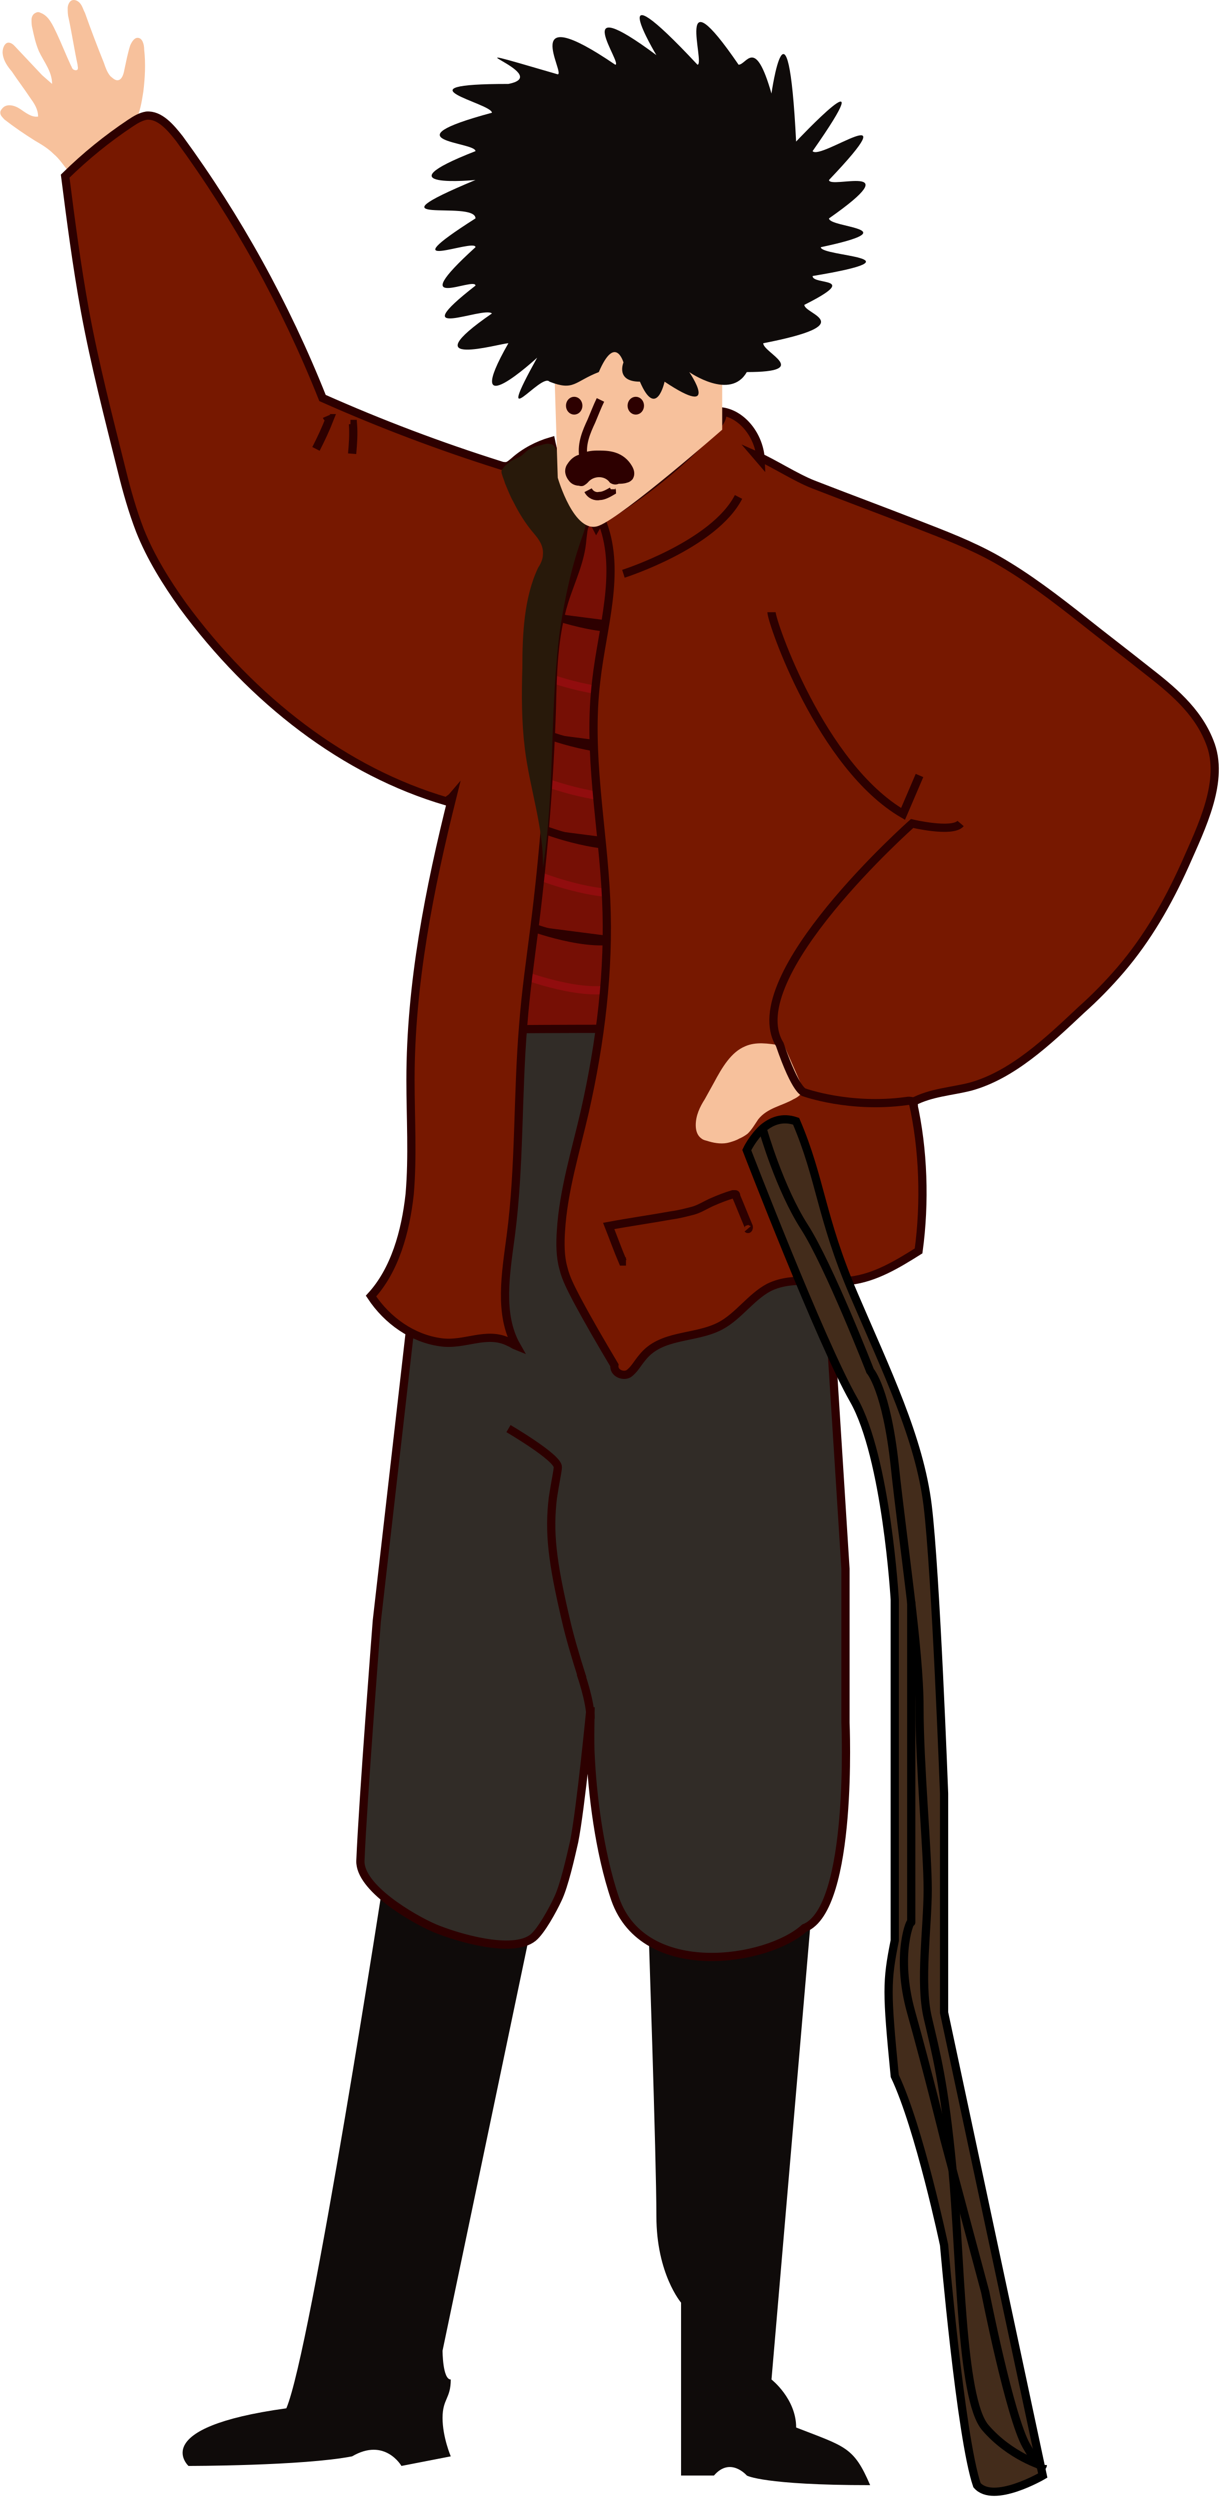
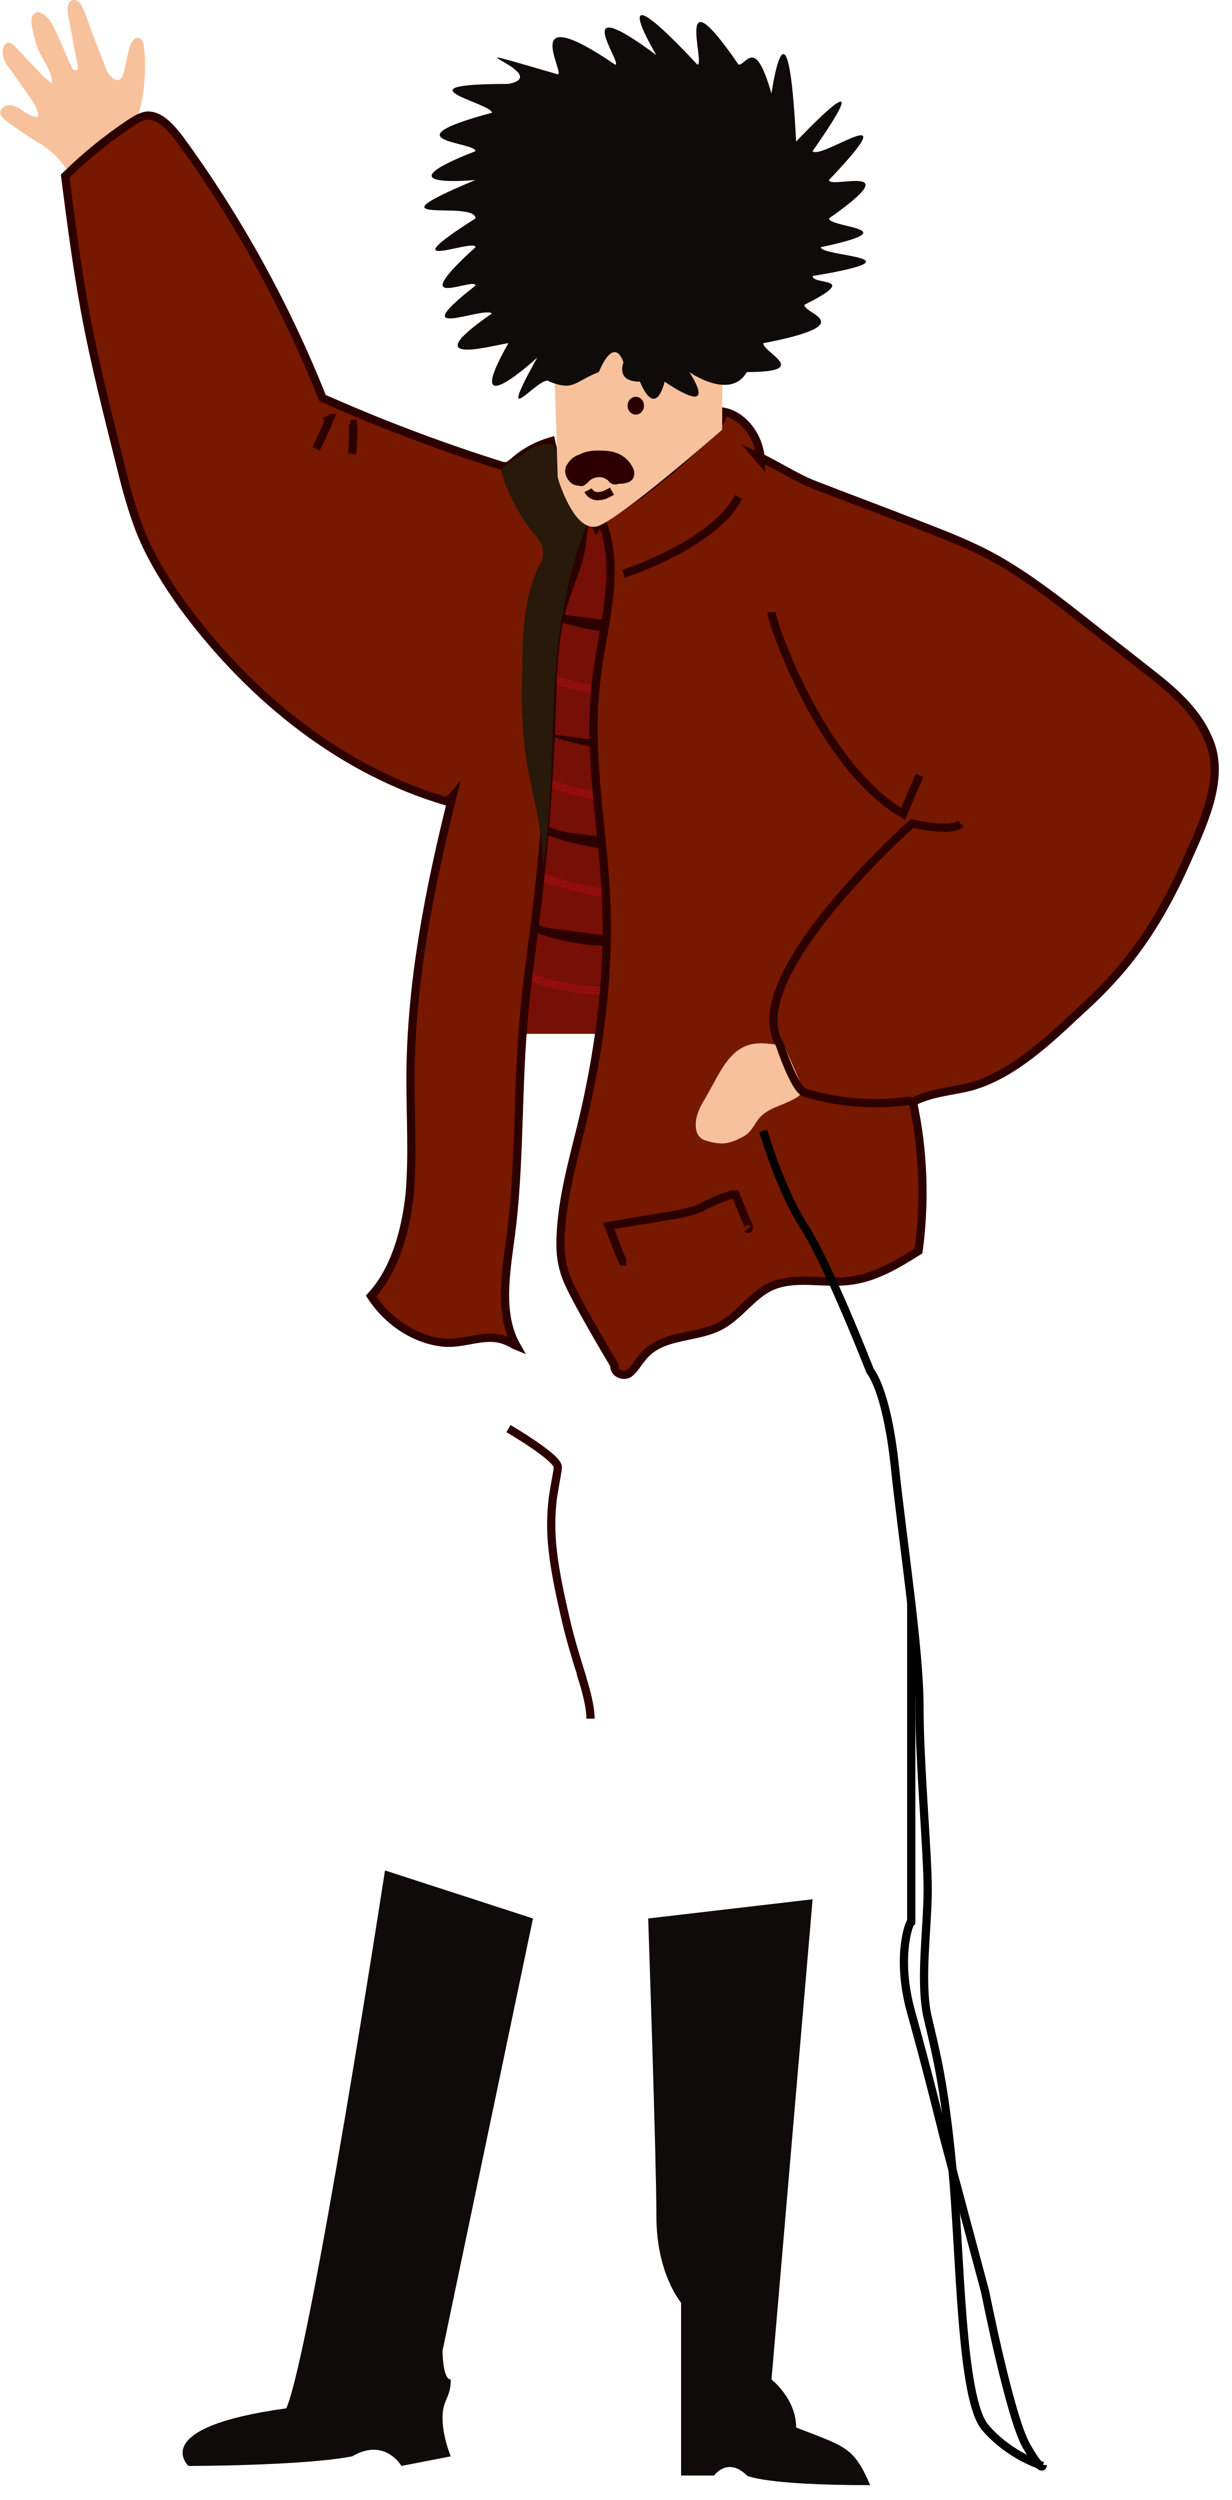
<svg xmlns="http://www.w3.org/2000/svg" width="70" height="142" viewBox="0 0 70 142" fill="none">
  <path d="M21.875 106.232L30.283 108.96L25.145 133.508C25.145 133.508 25.145 135.144 25.612 135.144C25.612 136.235 25.145 136.235 25.145 137.327C25.145 138.418 25.612 139.509 25.612 139.509L22.809 140.054C22.809 140.054 21.875 138.418 20.006 139.509C17.203 140.054 10.71 140.054 10.71 140.054C10.71 140.054 8.328 137.872 16.269 136.781C17.67 133.508 21.875 106.232 21.875 106.232Z" fill="#0F0B0A" />
  <path d="M36.828 108.96L46.171 107.869L43.835 135.144C43.835 135.144 45.237 136.235 45.237 137.872C48.039 138.963 48.507 138.963 49.441 141.145C43.368 141.145 42.434 140.6 42.434 140.6C42.434 140.6 41.499 139.509 40.565 140.6C38.697 140.6 38.697 140.6 38.697 140.6V130.78C38.697 130.78 37.295 129.144 37.295 125.871C37.295 122.598 36.828 108.96 36.828 108.96Z" fill="#0F0B0A" />
  <path d="M32.764 29.315C32.764 29.315 33.232 30.569 34.82 29.369C36.361 28.169 34.82 38.534 34.82 38.534L35.894 58.718H27.906L32.764 29.315Z" fill="#760F05" />
  <path d="M6.649 8.203C7.023 7.821 7.443 7.439 7.677 6.894C7.957 6.403 8.05 5.803 8.144 5.203C8.237 4.439 8.284 3.621 8.191 2.803C8.191 2.53 8.097 2.148 7.817 2.148C7.63 2.148 7.49 2.366 7.396 2.584C7.256 3.021 7.163 3.512 7.069 3.948C7.023 4.221 6.929 4.494 6.742 4.548C6.556 4.603 6.415 4.439 6.275 4.33C6.088 4.112 5.995 3.839 5.902 3.566C5.528 2.639 5.154 1.657 4.827 0.73C4.734 0.566 4.687 0.348 4.547 0.184C4.407 0.02 4.22 -0.034 4.08 0.02C3.94 0.075 3.846 0.293 3.846 0.457C3.846 0.621 3.846 0.839 3.893 1.002C4.08 1.875 4.22 2.803 4.407 3.675C4.407 3.785 4.453 3.839 4.407 3.948C4.36 4.003 4.267 4.003 4.173 3.948C4.08 3.894 4.08 3.785 4.033 3.73C3.753 3.13 3.519 2.53 3.239 1.93C3.005 1.439 2.772 0.893 2.305 0.73C2.211 0.675 2.118 0.675 2.024 0.73C1.884 0.784 1.791 0.948 1.791 1.111C1.791 1.275 1.791 1.439 1.837 1.602C1.931 2.039 2.024 2.475 2.211 2.912C2.491 3.512 2.959 4.057 2.959 4.766C2.772 4.603 2.585 4.439 2.398 4.275C1.884 3.73 1.37 3.184 0.856 2.639C0.763 2.53 0.623 2.421 0.483 2.421C0.249 2.421 0.109 2.803 0.156 3.075C0.202 3.457 0.436 3.784 0.67 4.057C0.997 4.548 1.37 5.039 1.697 5.53C1.931 5.857 2.164 6.185 2.164 6.621C1.791 6.676 1.464 6.403 1.137 6.185C0.81 5.967 0.343 5.857 0.109 6.185C0.062 6.239 0.016 6.294 0.016 6.403C0.016 6.567 0.156 6.676 0.249 6.785C0.81 7.221 1.37 7.603 1.978 7.985C2.351 8.203 2.725 8.421 3.052 8.749C3.379 9.021 3.613 9.403 3.893 9.731C4.126 10.058 4.267 10.167 4.64 10.003C5.388 9.567 6.042 8.858 6.649 8.203Z" fill="#F7C19C" />
-   <path d="M23.981 58.5C23.981 58.5 45.983 58.227 46.076 58.772C46.17 59.318 48.038 89.103 48.038 89.103V97.831C48.038 97.831 48.505 108.414 45.703 109.505C43.6 111.415 36.593 112.506 34.958 107.869C34.024 105.141 33.65 101.759 33.557 99.686C33.51 99.031 33.557 96.958 33.557 96.958C33.557 96.958 32.996 102.741 32.623 104.596C32.436 105.414 32.062 107.105 31.688 107.869C31.408 108.469 30.754 109.669 30.287 110.051C29.119 110.978 25.989 110.051 24.681 109.505C23.42 108.96 20.43 107.214 20.477 105.687C20.617 102.25 21.411 92.049 21.411 92.049L23.28 75.683L23.981 58.5Z" fill="#312C27" stroke="#2D0000" stroke-width="0.467" stroke-miterlimit="10" />
  <path d="M28.891 81.138C28.891 81.138 31.694 82.775 31.694 83.32C31.694 83.539 31.553 84.139 31.413 85.066C31.18 87.03 31.366 88.666 32.161 92.049C32.347 92.867 32.674 94.013 33.095 95.322" stroke="#2D0000" stroke-width="0.467" stroke-miterlimit="10" />
  <path d="M32.992 95.049C32.992 95.049 33.553 96.632 33.553 97.614Z" fill="#312C27" />
  <path d="M32.992 95.049C32.992 95.049 33.553 96.632 33.553 97.614" stroke="#2D0000" stroke-width="0.467" stroke-miterlimit="10" />
  <path d="M30.891 34.77C30.891 34.77 34.581 36.191 36.403 35.48Z" fill="#2D0000" />
  <path d="M30.891 34.77C30.891 34.77 34.581 36.191 36.403 35.48" stroke="#2D0000" stroke-width="0.467" stroke-miterlimit="10" />
  <path d="M30.844 41.643C30.844 41.643 34.534 43.064 36.356 42.354Z" fill="#2D0000" />
-   <path d="M30.844 41.643C30.844 41.643 34.534 43.064 36.356 42.354" stroke="#2D0000" stroke-width="0.467" stroke-miterlimit="10" />
  <path d="M30.844 44.371C30.844 44.371 34.534 45.792 36.356 45.081" stroke="#910D0E" stroke-width="0.467" stroke-miterlimit="10" />
  <path d="M30.844 38.37C30.844 38.37 34.534 39.791 36.356 39.081" stroke="#910D0E" stroke-width="0.467" stroke-miterlimit="10" />
  <path d="M30.844 47.098C30.844 47.098 34.534 48.519 36.356 47.809Z" fill="#2D0000" />
  <path d="M30.844 47.098C30.844 47.098 34.534 48.519 36.356 47.809" stroke="#2D0000" stroke-width="0.467" stroke-miterlimit="10" />
  <path d="M30.844 49.826C30.844 49.826 34.534 51.247 36.356 50.537" stroke="#910D0E" stroke-width="0.467" stroke-miterlimit="10" />
  <path d="M29.914 52.553C29.914 52.553 33.605 53.974 35.426 53.264Z" fill="#2D0000" />
  <path d="M29.914 52.553C29.914 52.553 33.605 53.974 35.426 53.264" stroke="#2D0000" stroke-width="0.467" stroke-miterlimit="10" />
  <path d="M29.633 55.336C29.633 55.336 33.323 56.757 35.145 56.046" stroke="#910D0E" stroke-width="0.467" stroke-miterlimit="10" />
  <path d="M25.378 45.516C25.472 45.407 25.612 45.353 25.705 45.244C24.397 50.481 23.323 55.881 23.323 61.336C23.323 63.518 23.463 65.646 23.276 67.828C23.043 69.956 22.435 72.138 21.081 73.61C22.015 75.029 23.463 76.011 25.005 76.229C26.406 76.447 27.621 75.574 28.929 76.229C29.069 76.283 29.209 76.392 29.349 76.447C28.321 74.647 28.742 72.301 29.022 70.174C29.536 66.246 29.396 62.264 29.723 58.282C29.863 56.372 30.143 54.463 30.377 52.608C30.891 48.517 31.218 44.371 31.358 40.225C31.404 38.206 31.451 36.134 32.058 34.17C32.432 32.97 32.993 31.879 33.086 30.624C33.133 30.297 33.133 29.969 33.273 29.751C33.413 29.533 33.74 29.642 33.88 29.915C33.974 29.751 34.114 29.697 34.254 29.751C35.282 32.533 34.207 35.697 33.88 38.643C33.366 42.789 34.254 46.935 34.441 51.081C34.628 55.117 34.114 59.209 33.226 63.136C32.712 65.373 32.012 67.61 31.872 69.901C31.825 70.61 31.825 71.374 32.012 72.028C32.152 72.629 32.479 73.229 32.759 73.774C33.46 75.083 34.161 76.283 34.908 77.538C34.861 77.975 35.375 78.193 35.702 78.029C36.029 77.811 36.216 77.429 36.496 77.102C37.571 75.738 39.486 76.065 40.934 75.302C41.962 74.756 42.663 73.665 43.69 73.12C45.138 72.41 46.773 72.956 48.315 72.738C49.716 72.574 50.978 71.81 52.192 71.046C52.566 68.319 52.472 65.264 51.865 62.591C52.893 62.045 54.061 61.991 55.135 61.718C57.517 61.064 59.526 59.154 61.441 57.354C62.236 56.645 62.983 55.881 63.684 55.063C65.179 53.317 66.346 51.299 67.327 49.117C68.262 46.989 69.616 44.316 68.729 42.134C68.028 40.334 66.533 39.134 65.132 38.043C63.964 37.115 62.749 36.188 61.582 35.261C59.993 34.006 58.358 32.751 56.63 31.77C55.182 30.951 53.593 30.351 52.052 29.751C50.09 28.987 48.175 28.278 46.213 27.514C45.232 27.133 43.971 26.314 42.989 25.878C43.083 25.987 43.176 26.096 43.223 26.151C43.176 24.787 42.195 23.532 41.028 23.369C41.121 23.75 40.841 24.078 40.607 24.296C38.692 26.369 36.496 28.114 34.161 29.533C33.366 29.26 32.712 28.551 32.292 27.678C31.872 26.805 31.498 25.987 31.311 25.06C30.564 25.278 29.816 25.66 29.209 26.205C29.069 26.314 28.975 26.423 28.788 26.478C28.648 26.478 28.555 26.478 28.415 26.423C24.958 25.332 21.641 24.078 18.325 22.605C16.222 17.313 13.466 12.349 10.196 7.876C9.682 7.221 9.075 6.512 8.328 6.567C8.001 6.621 7.721 6.785 7.394 7.003C6.086 7.876 4.871 8.858 3.703 10.003C4.03 12.567 4.357 15.077 4.824 17.641C5.385 20.695 6.179 23.75 6.926 26.751C7.207 27.896 7.534 29.042 7.954 30.133C8.561 31.66 9.449 33.079 10.383 34.388C14.354 39.788 19.586 43.825 25.378 45.516Z" fill="#771800" stroke="#2D0000" stroke-width="0.467" stroke-miterlimit="10" />
  <path d="M44.576 59.427C44.483 59.427 44.436 59.373 44.343 59.373C43.642 59.263 42.941 59.154 42.334 59.427C41.54 59.754 41.026 60.627 40.559 61.5C40.372 61.828 40.232 62.1 40.045 62.428C39.765 62.864 39.531 63.355 39.531 63.901C39.531 64.228 39.625 64.501 39.858 64.665C39.998 64.774 40.139 64.774 40.279 64.828C40.652 64.937 41.073 64.992 41.447 64.883C41.633 64.828 41.82 64.774 42.007 64.665C42.147 64.61 42.334 64.501 42.474 64.392C42.708 64.174 42.895 63.846 43.081 63.574C43.595 62.919 44.436 62.81 45.09 62.428C45.324 62.319 45.557 62.155 45.651 61.882" fill="#F7C19C" />
  <path d="M35.422 32.588C35.422 32.588 40.56 30.951 41.962 28.224" stroke="#2D0000" stroke-width="0.467" stroke-miterlimit="10" />
  <path d="M43.836 34.77C43.836 35.315 46.639 43.498 51.31 46.226C52.244 44.044 52.244 44.044 52.244 44.044" stroke="#2D0000" stroke-width="0.467" stroke-miterlimit="10" />
  <path d="M54.58 46.771C54.113 47.316 51.824 46.771 51.824 46.771C51.824 46.771 41.968 55.499 44.303 59.318C45.238 62.045 45.705 62.045 45.705 62.045C45.705 62.045 48.274 62.973 51.497 62.536C51.731 62.482 51.918 62.591 52.151 62.591" stroke="#2D0000" stroke-width="0.467" stroke-miterlimit="10" />
  <path d="M28.512 26.914C28.558 27.078 28.652 27.296 28.698 27.46C28.838 27.787 28.979 28.169 29.166 28.496C29.492 29.151 29.866 29.751 30.333 30.297C30.614 30.624 30.894 31.006 30.847 31.497C30.847 31.77 30.707 32.042 30.567 32.26C29.773 33.952 29.679 36.025 29.679 37.934C29.633 39.461 29.633 40.989 29.82 42.516C30.1 44.807 30.894 46.989 30.847 49.281C31.548 44.807 31.221 40.17 31.828 35.697C32.108 33.897 32.482 32.151 33.09 30.46C33.183 30.188 33.276 29.969 33.276 29.697C33.276 29.369 33.183 29.096 33.043 28.824C32.809 28.224 32.622 27.569 32.389 26.914C32.249 26.587 32.108 26.26 31.922 25.932C31.828 25.823 31.735 25.714 31.641 25.605C31.548 25.442 31.501 25.278 31.314 25.223H31.268C31.081 25.169 30.941 25.223 30.754 25.278C30.52 25.332 30.287 25.387 30.1 25.496C29.913 25.605 29.773 25.769 29.633 25.878C29.399 26.041 29.119 26.096 28.932 26.26C28.792 26.369 28.652 26.478 28.558 26.642C28.512 26.642 28.465 26.751 28.512 26.914Z" fill="#28190A" />
  <path d="M31.457 19.768L31.691 27.133C31.691 27.133 32.625 30.406 34.026 29.86C35.428 29.315 41.034 24.405 41.034 24.405V21.95C41.034 21.95 41.034 19.495 41.034 19.768C41.034 20.041 31.224 19.495 31.457 19.768Z" fill="#F7C19C" />
  <path d="M17.953 25.496C18.233 24.951 18.514 24.351 18.747 23.75C18.654 23.75 18.607 23.75 18.56 23.641" stroke="#2D0000" stroke-width="0.467" stroke-miterlimit="10" />
  <path d="M20.008 25.77C20.054 25.224 20.101 24.678 20.054 24.078C20.008 24.078 19.961 24.078 19.914 24.078" stroke="#2D0000" stroke-width="0.467" stroke-miterlimit="10" />
  <path d="M35.567 71.648C35.52 71.648 35.427 71.648 35.38 71.648C35.1 70.993 34.866 70.338 34.586 69.629C35.754 69.411 36.922 69.247 38.136 69.029C38.557 68.974 38.977 68.865 39.398 68.756C39.771 68.647 40.098 68.428 40.472 68.265C40.846 68.101 41.266 67.937 41.64 67.828C41.686 67.828 41.733 67.828 41.78 67.828C41.827 67.828 41.827 67.883 41.827 67.937C42.06 68.483 42.294 69.083 42.527 69.629C42.574 69.683 42.527 69.847 42.481 69.793" stroke="#2D0000" stroke-width="0.467" stroke-miterlimit="10" />
  <path d="M30.52 20.314C30.52 20.314 26.082 24.405 28.885 19.495C28.417 19.495 23.279 21.023 27.95 17.804C27.483 17.368 22.812 19.495 27.016 16.222C27.016 15.677 22.812 17.859 27.016 14.04C27.016 13.495 21.878 15.677 27.016 12.404C27.016 11.313 20.476 12.949 27.016 10.222C27.016 10.222 21.41 10.767 27.016 8.585C27.016 8.04 21.878 8.04 27.95 6.403C27.95 5.858 22.345 4.767 28.885 4.767C31.687 4.221 24.213 2.039 31.687 4.221C32.154 4.221 29.352 -0.143 34.957 3.675C35.425 3.675 32.154 -0.689 37.293 3.13C37.293 3.13 34.023 -2.325 39.629 3.675C40.096 3.675 38.227 -1.78 41.965 3.675C42.432 3.675 42.899 2.039 43.833 5.312C43.833 5.312 44.767 -1.234 45.234 8.04C45.234 8.04 50.373 2.584 46.169 8.585C46.636 9.131 51.774 5.312 47.103 10.222C47.103 10.767 51.774 9.131 47.103 12.404C47.103 12.949 51.774 12.949 46.636 14.04C46.636 14.586 52.709 14.586 46.169 15.677C46.169 16.222 48.971 15.677 45.702 17.313C45.702 17.859 48.971 18.404 43.366 19.495C43.366 20.041 46.169 21.132 42.432 21.132C41.497 22.768 39.162 21.132 39.162 21.132C39.162 21.132 41.03 23.86 37.76 21.677C37.76 21.677 37.293 23.86 36.359 21.677C34.957 21.677 35.425 20.587 35.425 20.587C35.425 20.587 34.957 18.95 34.023 21.132C32.622 21.677 32.622 22.223 31.22 21.677C30.753 21.132 27.95 24.951 30.52 20.314Z" fill="#0F0B0A" />
-   <path d="M34.117 22.714C33.93 23.096 33.789 23.478 33.603 23.914C33.322 24.515 33.042 25.169 33.136 25.879" stroke="#2D0000" stroke-width="0.467" stroke-miterlimit="10" />
-   <path d="M33.414 27.842C33.554 28.114 33.834 28.223 34.068 28.169C34.302 28.169 34.582 28.005 34.769 27.896C34.769 27.842 34.722 27.842 34.722 27.787" stroke="#2D0000" stroke-width="0.467" stroke-miterlimit="10" />
+   <path d="M33.414 27.842C33.554 28.114 33.834 28.223 34.068 28.169C34.302 28.169 34.582 28.005 34.769 27.896" stroke="#2D0000" stroke-width="0.467" stroke-miterlimit="10" />
  <path d="M34.82 27.243C34.446 26.752 33.699 26.752 33.278 27.188C33.231 27.243 33.185 27.297 33.091 27.352C33.044 27.407 32.951 27.352 32.904 27.352C32.764 27.352 32.624 27.297 32.531 27.188C32.437 27.079 32.344 26.915 32.344 26.752C32.344 26.642 32.391 26.533 32.437 26.479C32.577 26.26 32.764 26.096 32.998 26.042C33.278 25.878 33.605 25.823 33.932 25.823C34.259 25.823 34.586 25.823 34.913 25.933C35.24 26.042 35.52 26.26 35.707 26.588C35.801 26.752 35.847 26.915 35.754 27.079C35.707 27.134 35.614 27.188 35.567 27.188C35.427 27.243 35.24 27.243 35.1 27.243C35.006 27.297 34.913 27.297 34.82 27.243C34.773 27.134 34.726 26.97 34.773 26.915Z" fill="#2D0000" />
  <path d="M34.82 27.243C34.446 26.752 33.699 26.752 33.278 27.188C33.231 27.243 33.185 27.297 33.091 27.352C33.044 27.407 32.951 27.352 32.904 27.352C32.764 27.352 32.624 27.297 32.531 27.188C32.437 27.079 32.344 26.915 32.344 26.752C32.344 26.642 32.391 26.533 32.437 26.479C32.577 26.26 32.764 26.096 32.998 26.042C33.278 25.878 33.605 25.823 33.932 25.823C34.259 25.823 34.586 25.823 34.913 25.933C35.24 26.042 35.52 26.26 35.707 26.588C35.801 26.752 35.847 26.915 35.754 27.079C35.707 27.134 35.614 27.188 35.567 27.188C35.427 27.243 35.24 27.243 35.1 27.243C35.006 27.297 34.913 27.297 34.82 27.243ZM34.82 27.243C34.773 27.134 34.726 26.97 34.773 26.915" stroke="#2D0000" stroke-width="0.467" stroke-miterlimit="10" />
  <path d="M36.124 23.314C36.253 23.314 36.358 23.192 36.358 23.041C36.358 22.89 36.253 22.768 36.124 22.768C35.995 22.768 35.891 22.89 35.891 23.041C35.891 23.192 35.995 23.314 36.124 23.314Z" fill="#2D0000" stroke="#2D0000" stroke-width="0.467" stroke-miterlimit="10" />
-   <path d="M32.624 23.314C32.753 23.314 32.858 23.192 32.858 23.041C32.858 22.89 32.753 22.768 32.624 22.768C32.495 22.768 32.391 22.89 32.391 23.041C32.391 23.192 32.495 23.314 32.624 23.314Z" fill="#2D0000" stroke="#2D0000" stroke-width="0.467" stroke-miterlimit="10" />
-   <path d="M42.43 65.319C42.43 65.319 42.757 64.609 43.364 64.064C43.831 63.682 44.438 63.409 45.233 63.682C46.634 66.955 46.634 69.137 48.502 73.501C50.371 77.866 52.24 81.684 52.707 85.503C53.174 89.321 53.641 101.868 53.641 101.868V114.306L59.247 140.6C59.247 140.6 56.444 142.236 55.51 141.145C54.575 138.418 53.641 127.507 53.641 127.507C53.641 127.507 52.24 120.852 50.838 117.906C50.371 113.106 50.371 112.56 50.838 110.215C50.838 104.978 50.838 90.849 50.838 90.849C50.838 90.849 50.371 82.775 48.502 79.502C46.634 76.229 42.43 65.319 42.43 65.319Z" fill="#432C1B" stroke="black" stroke-width="0.467" stroke-miterlimit="10" />
  <path d="M43.367 64.228C43.367 64.228 44.301 67.501 45.703 69.683C47.104 71.865 49.44 77.865 49.44 77.865C49.44 77.865 50.374 78.902 50.841 83.266C51.309 87.685 52.243 93.685 52.243 96.958C52.243 100.232 52.71 105.141 52.71 107.323C52.71 109.505 52.243 112.56 52.71 114.579C53.177 116.597 53.644 118.233 54.111 123.143C54.578 128.053 54.578 136.235 55.98 137.872C57.381 139.509 59.25 140.054 59.25 140.054" stroke="black" stroke-width="0.467" stroke-miterlimit="10" />
  <path d="M51.775 90.958C51.775 90.958 51.775 109.451 51.775 109.178C51.775 108.905 50.84 110.978 51.775 114.306C52.709 117.633 53.643 121.452 53.643 121.452L55.979 130.18C55.979 130.18 57.38 137.272 58.315 138.909C59.249 140.545 59.249 140 59.249 140" stroke="black" stroke-width="0.467" stroke-miterlimit="10" />
</svg>